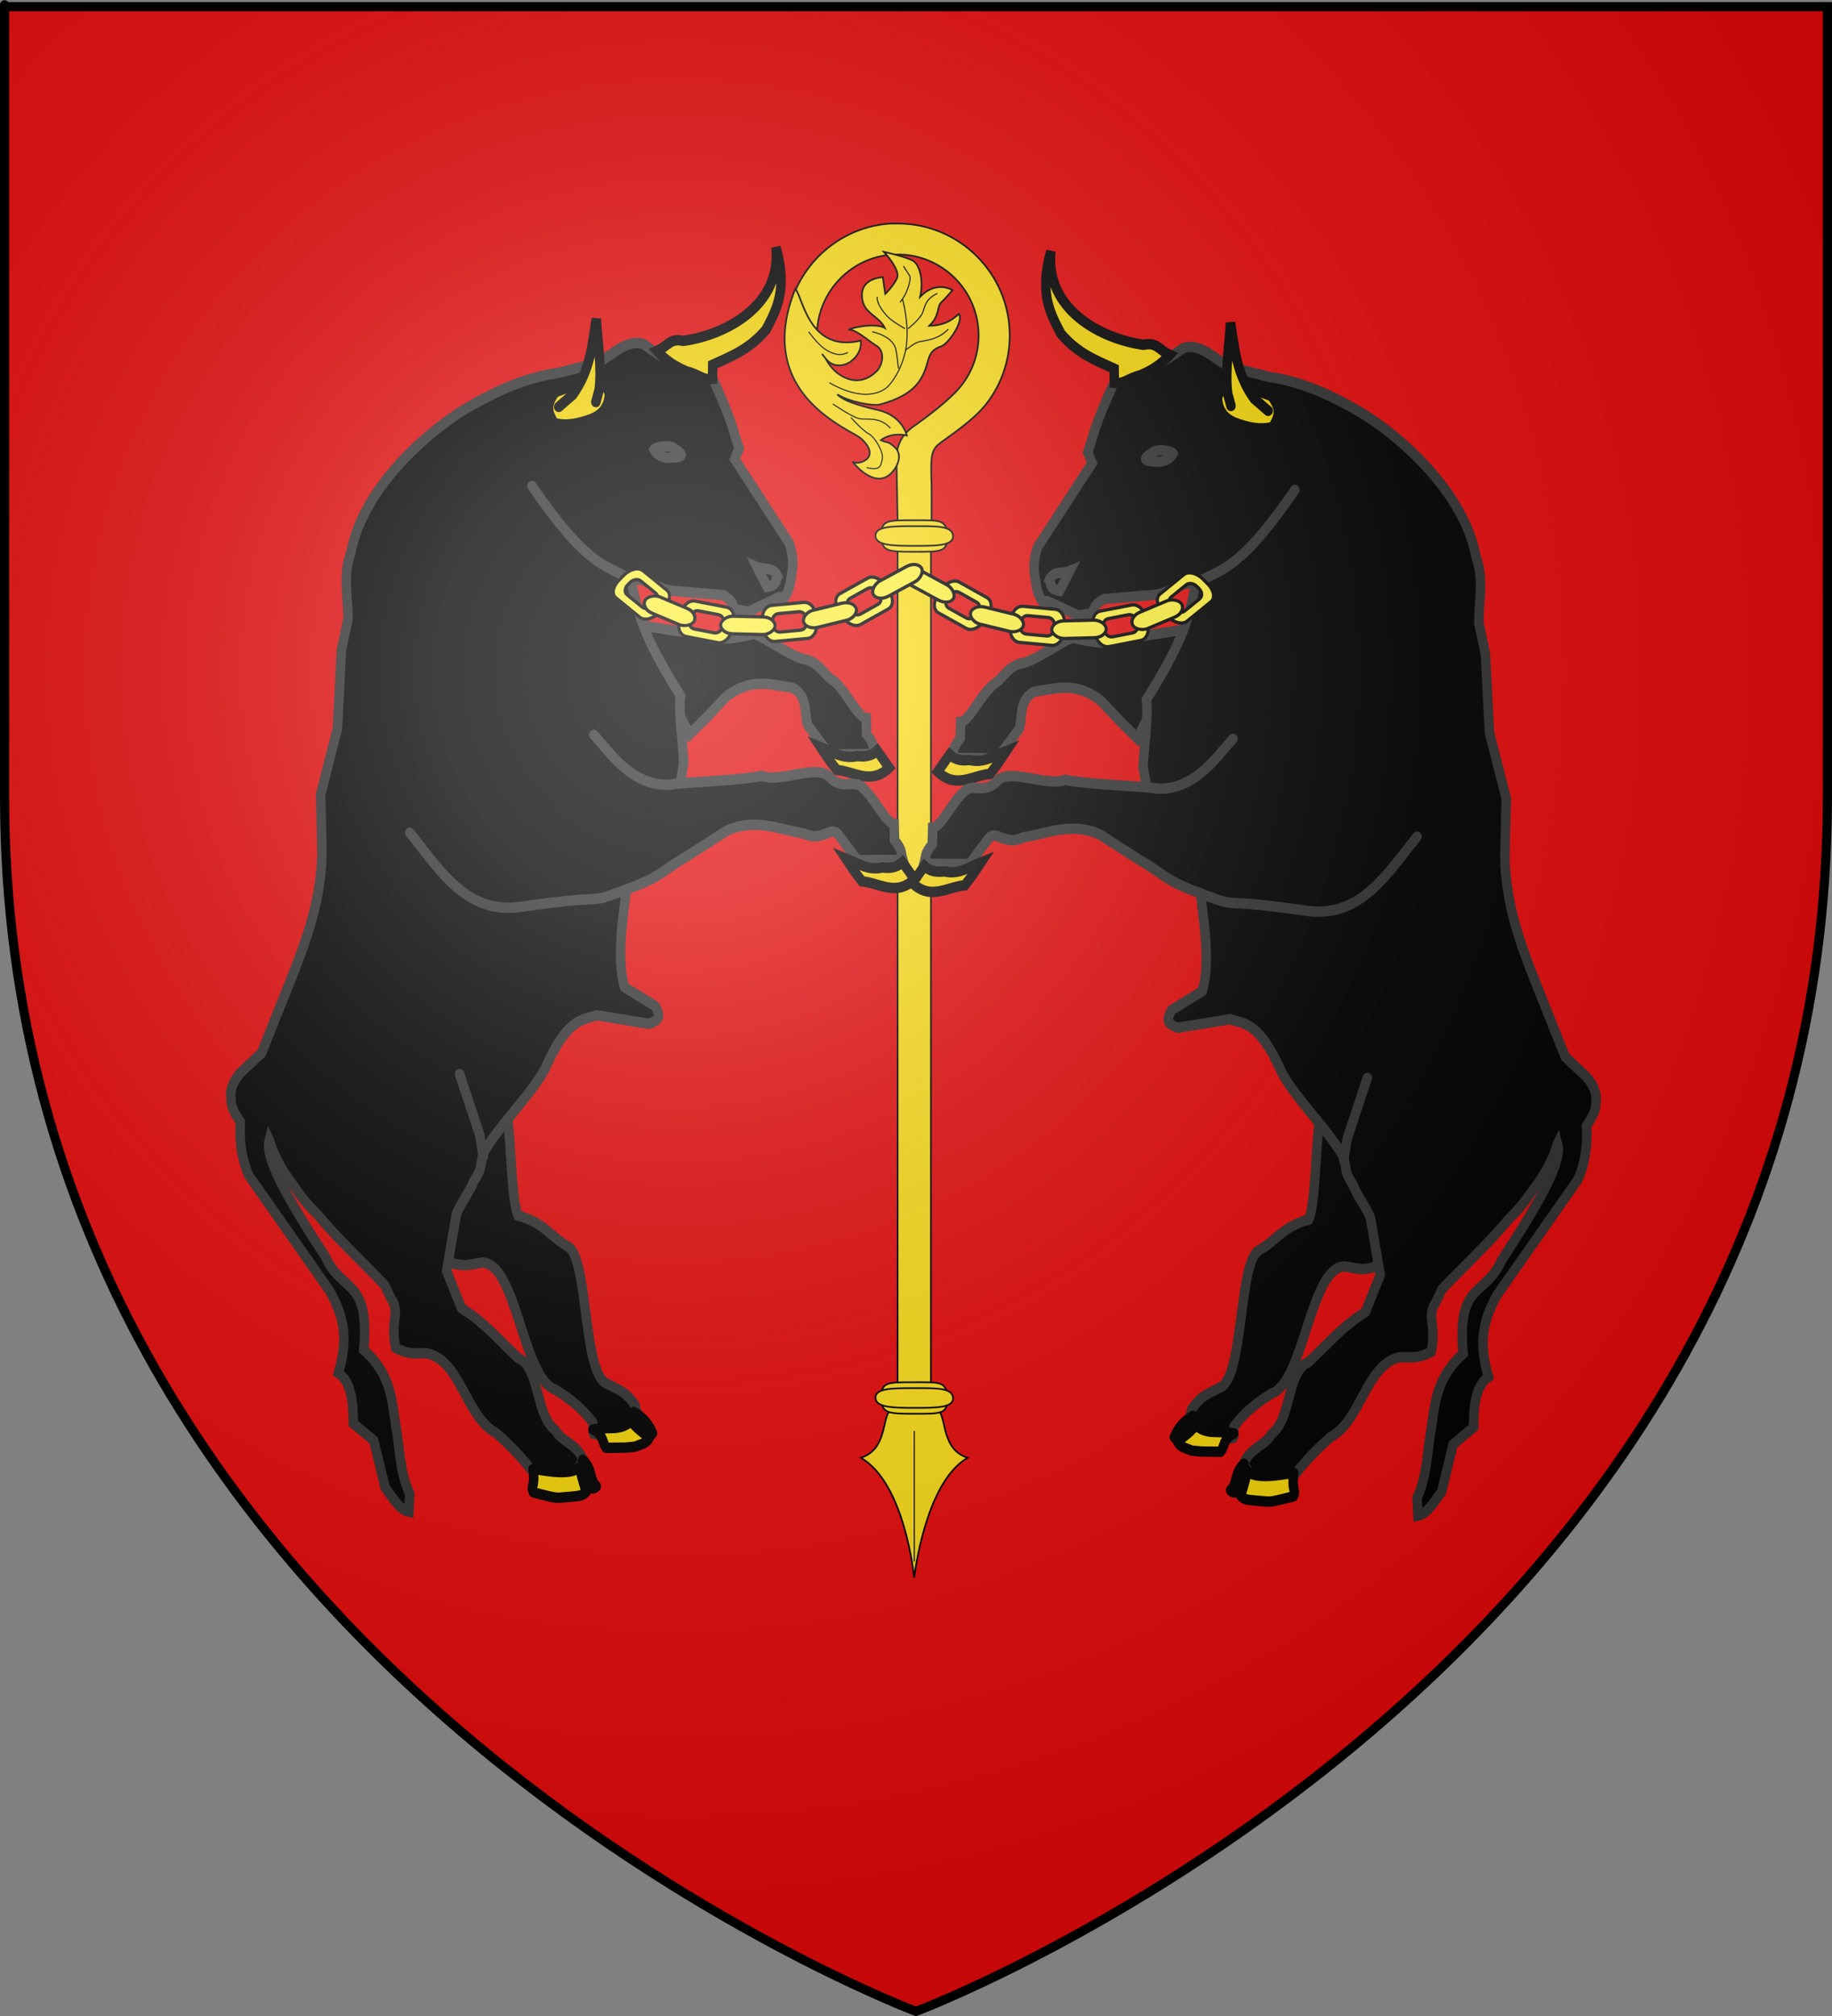
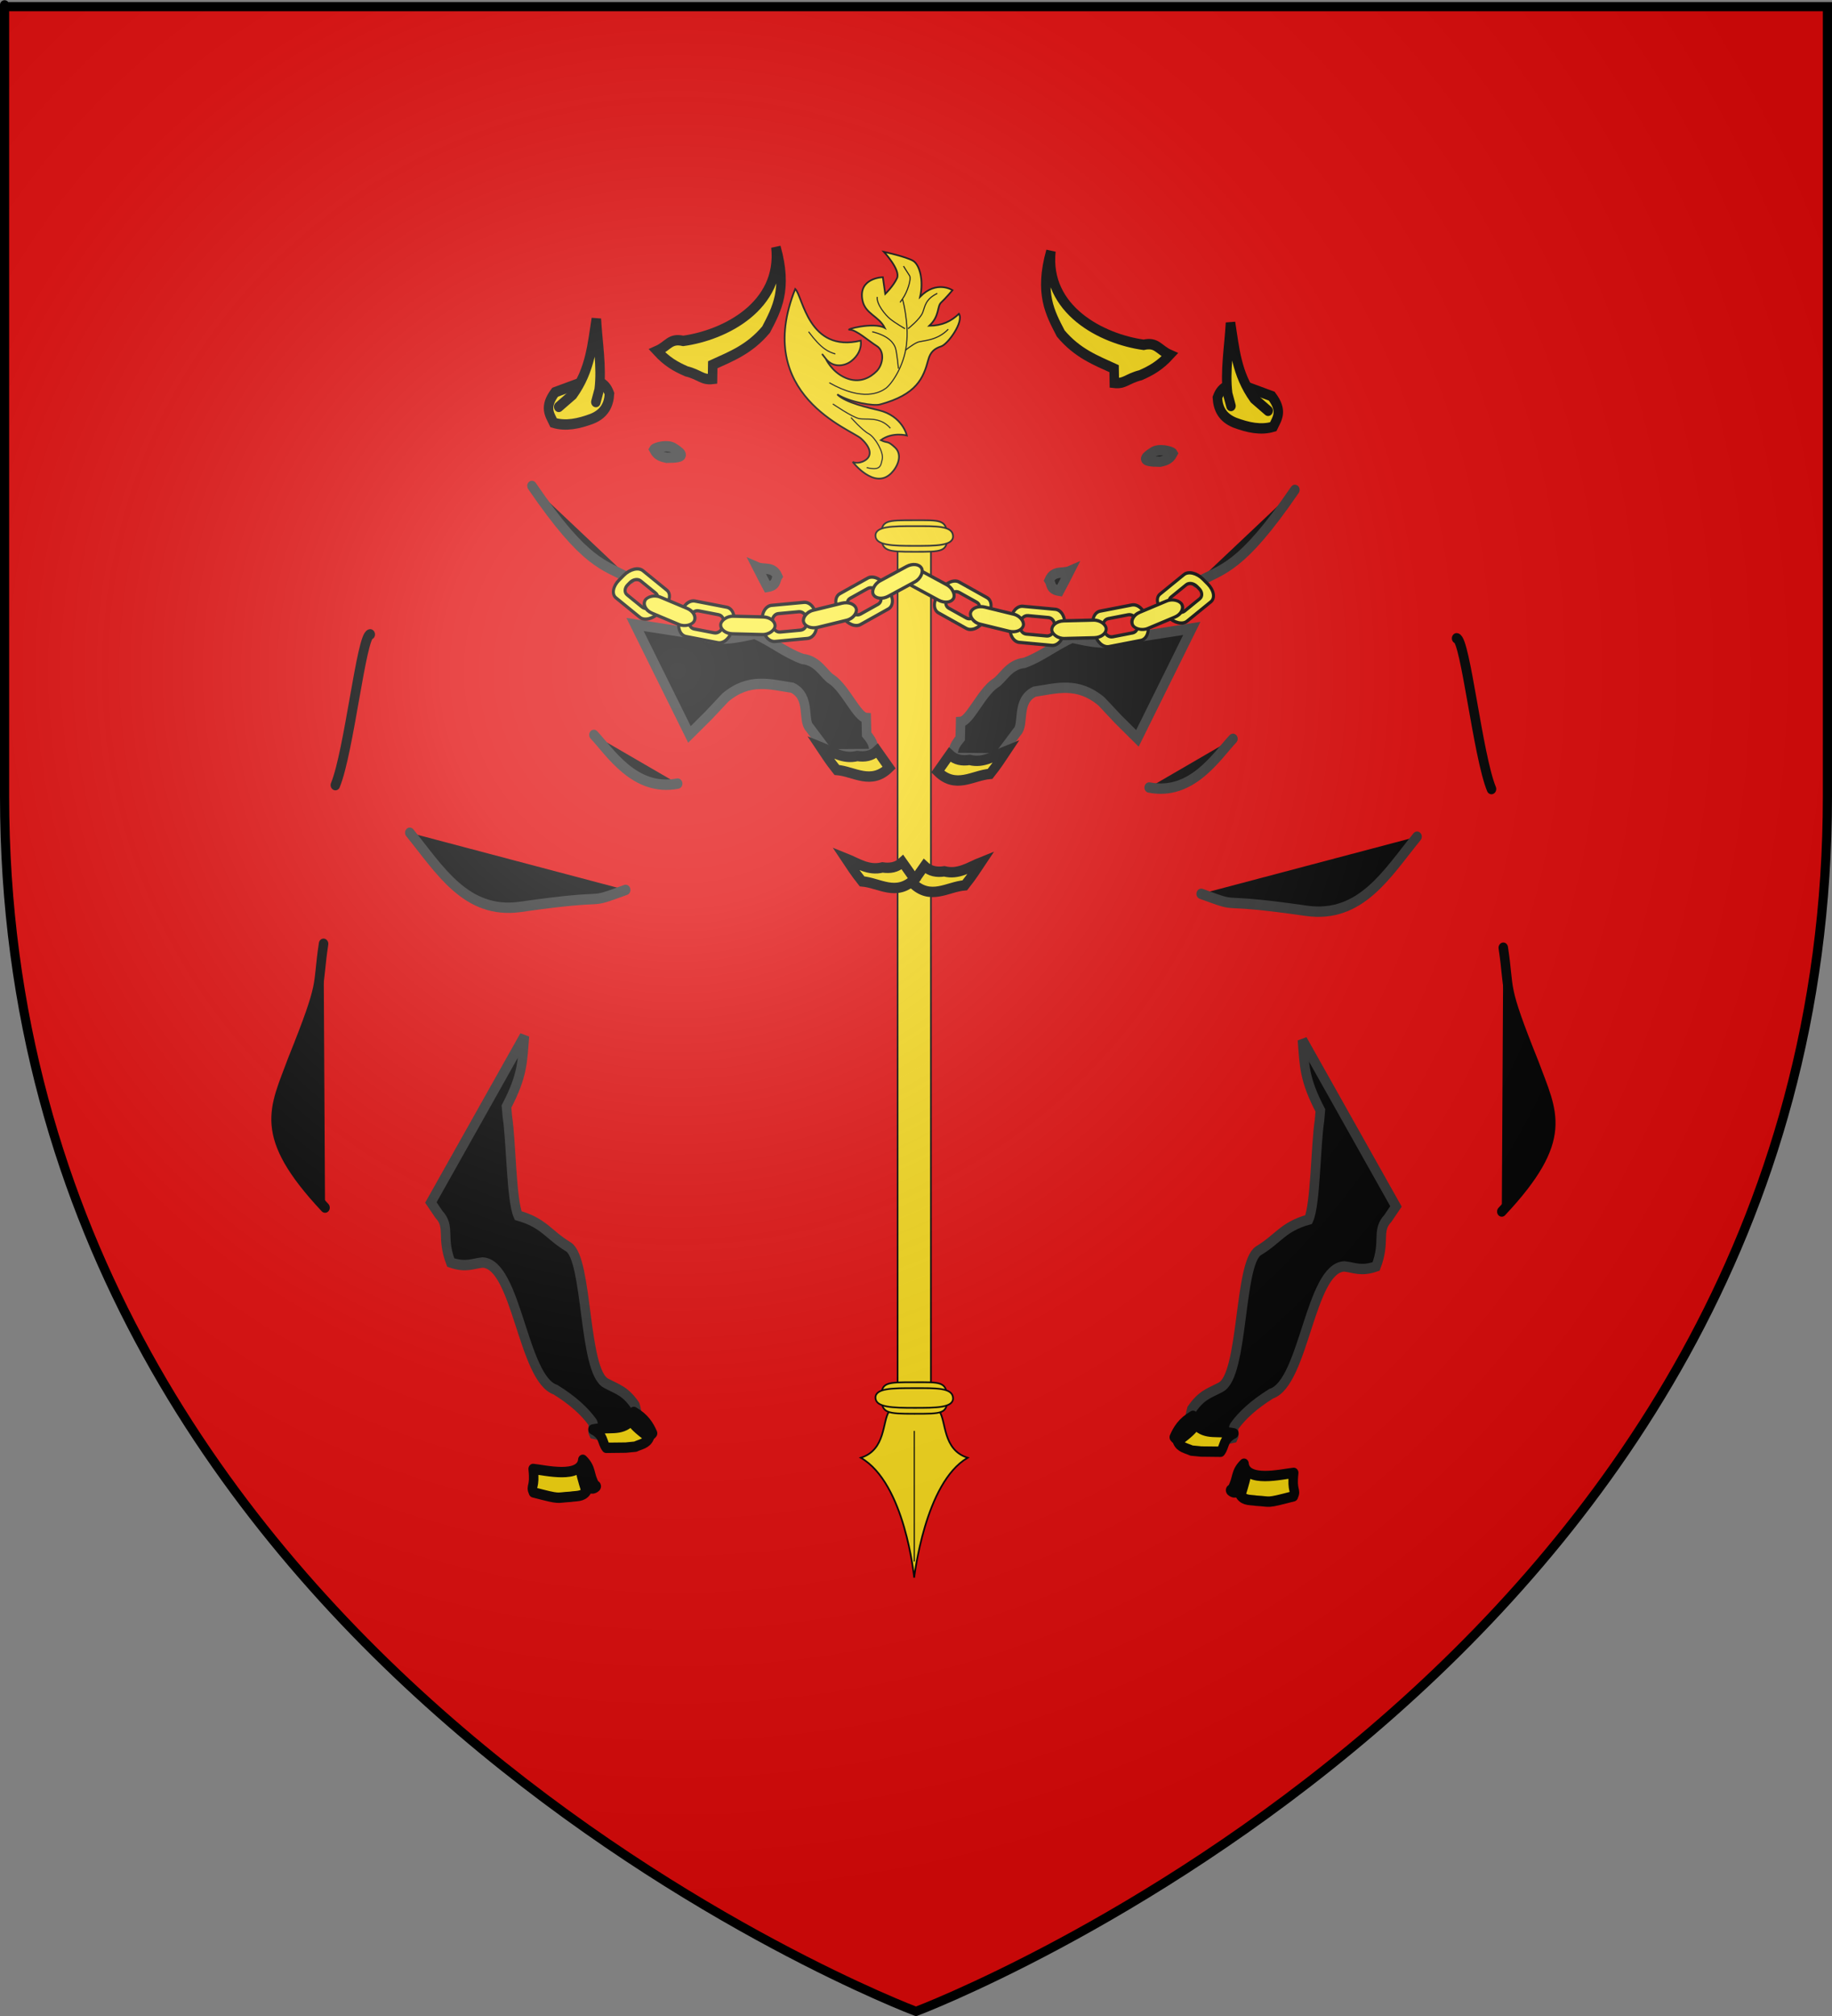
<svg xmlns="http://www.w3.org/2000/svg" xmlns:ns1="http://sodipodi.sourceforge.net/DTD/sodipodi-0.dtd" xmlns:ns2="http://www.inkscape.org/namespaces/inkscape" xmlns:xlink="http://www.w3.org/1999/xlink" height="660" width="600" version="1.0" id="svg2" ns1:version="0.32" ns2:version="0.45.1" ns1:docname="Blason_ville_fr_Châtillon-sur-Seiche_(Ille-et-Vilaine).svg" ns1:docbase="\Users\Augustin\Documents\heral\communes\Ille-et-Villaine" ns2:export-filename="/Users/Augustin/Documents/temp/tyty.png" ns2:export-xdpi="144" ns2:export-ydpi="144" ns2:output_extension="org.inkscape.output.svg.inkscape">
  <rect width="100%" height="100%" fill="#808080" stroke="none" />
  <ns1:namedview ns2:window-height="764" ns2:window-width="1024" ns2:pageshadow="2" ns2:pageopacity="0.0" guidetolerance="10.0" gridtolerance="10.0" objecttolerance="10.0" borderopacity="1.0" bordercolor="#666666" pagecolor="#ffffff" id="base" showgrid="false" height="660px" ns2:zoom="0.85757539" ns2:cx="300" ns2:cy="329.99986" ns2:window-x="263" ns2:window-y="-19" ns2:current-layer="layer4" />
  <desc id="desc4">Flag of Canton of Valais (Wallis)</desc>
  <defs id="defs6">
    <linearGradient id="linearGradient2893">
      <stop style="stop-color:white;stop-opacity:0.314;" offset="0" id="stop2895" />
      <stop id="stop2897" offset="0.19" style="stop-color:white;stop-opacity:0.251;" />
      <stop style="stop-color:#6b6b6b;stop-opacity:0.125;" offset="0.6" id="stop2901" />
      <stop style="stop-color:black;stop-opacity:0.125;" offset="1" id="stop2899" />
    </linearGradient>
    <radialGradient ns2:collect="always" xlink:href="#linearGradient2893" id="radialGradient3163" gradientUnits="userSpaceOnUse" gradientTransform="matrix(1.353,0,0,1.349,-77.629,-85.747)" cx="221.445" cy="226.331" fx="221.445" fy="226.331" r="300" />
  </defs>
  <g ns2:groupmode="layer" id="layer3" ns2:label="Fond écu" style="display:inline" ns1:insensitive="true">
    <path id="path2855" style="fill:#e20909;fill-opacity:1;fill-rule:evenodd;stroke:none;stroke-width:1px;stroke-linecap:butt;stroke-linejoin:miter;stroke-opacity:1" d="M 300,658.5 C 300,658.5 598.5,546.18 598.5,260.728 C 598.5,-24.723 598.5,2.176 598.5,2.176 L 1.5,2.176 L 1.5,260.728 C 1.5,546.18 300,658.5 300,658.5 z " ns1:nodetypes="cccccc" />
  </g>
  <g ns2:groupmode="layer" id="layer4" ns2:label="Meubles">
    <g id="g13312">
-       <path d="M 291.481,73.192 C 272.452,74.508 257.418,90.458 257.418,109.831 C 257.418,112.992 257.81,116.066 258.563,118.991 L 269.154,118.991 C 268.113,116.153 267.551,113.032 267.551,109.831 C 267.551,95.656 278.693,84.035 292.684,83.325 C 293.135,83.302 293.601,83.325 294.057,83.325 C 308.681,83.325 320.506,95.199 320.506,109.831 C 320.506,117.147 317.55,123.774 312.766,128.571 C 307.981,133.369 302.308,137.345 298.686,139.974 C 295.03,142.629 293.602,146.3 293.619,150.107 C 293.636,153.914 294.115,176.926 294.115,176.926 L 305.106,176.926 C 305.106,176.926 305.106,168.883 305.106,160.839 C 305.106,152.796 304.177,148.092 307.256,145.579 C 310.434,142.984 318.917,137.772 323.461,131.675 C 328.005,125.578 330.696,118.02 330.696,109.831 C 330.696,89.599 314.277,73.192 294.057,73.192 C 293.505,73.192 292.944,73.168 292.397,73.192 C 292.245,73.199 292.091,73.183 291.939,73.192 C 291.789,73.201 291.631,73.182 291.481,73.192 z " style="fill:#f7d917;fill-opacity:1;fill-rule:nonzero;stroke:#000000;stroke-width:0.55;stroke-miterlimit:4;stroke-dasharray:none;stroke-opacity:1" id="path12604" />
      <g transform="matrix(1.832,0,0,1.832,436.263,66.78)" style="fill:#f7d917;fill-opacity:1" id="g17018">
        <path d="M -84.22,41.896 C -82.385,43.546 -82.199,45.027 -83.48,45.814 C -84.76,46.6 -85.701,46.092 -85.701,46.092 C -85.701,46.092 -81.827,51.133 -78.806,48.112 C -77.68,46.985 -76.708,44.841 -78.128,43.515 C -79.547,42.189 -79.396,42.831 -80.673,42.204 C -78.61,40.676 -76.015,41.371 -76.015,41.371 C -76.015,41.371 -76.78,37.888 -81.029,36.857 C -82.558,36.487 -86.985,35.545 -88.453,34.03 C -86.04,35.493 -81.931,36.126 -80.843,35.834 C -74.232,34.063 -73.055,31.084 -72.191,27.859 C -71.802,26.408 -71.065,25.838 -69.862,25.437 C -68.659,25.036 -65.777,21.012 -66.702,19.624 C -68.079,20.943 -69.66,21.74 -72.006,21.77 C -70.111,19.996 -70.658,18.315 -69.871,17.59 C -69.084,16.865 -67.857,15.411 -67.857,15.411 C -67.857,15.411 -70.679,13.55 -73.641,16.577 C -72.993,13.739 -73.688,10.877 -74.907,10.152 C -76.125,9.427 -80.12,8.549 -80.12,8.549 C -80.12,8.549 -77.081,11.803 -77.775,13.268 C -78.469,14.734 -79.881,16.08 -79.881,16.08 L -80.305,13.083 C -80.305,13.083 -84.777,13.179 -83.945,17.238 C -83.446,19.672 -81.011,20.024 -79.963,22.147 C -81.984,21.021 -87.328,22.499 -86.202,22.483 C -85.076,22.468 -82.895,24.436 -81.399,25.377 C -79.903,26.317 -80.284,28.714 -81.394,29.855 C -82.505,30.997 -84.437,32.148 -86.951,31.084 C -89.465,30.02 -90.514,27.645 -90.514,27.645 C -90.514,27.645 -91.857,25.933 -90.514,27.645 C -89.172,29.357 -87.09,28.971 -85.949,28.076 C -84.808,27.181 -84.076,25.918 -84.255,24.417 C -93.618,26.67 -94.591,16.528 -95.966,15.182 C -103.546,34.08 -86.056,40.246 -84.22,41.896 z " style="fill:#f7d917;fill-opacity:1;fill-rule:evenodd;stroke:#000000;stroke-width:0.3;stroke-linecap:butt;stroke-linejoin:miter;stroke-miterlimit:4;stroke-dasharray:none;stroke-opacity:1" id="path11679" />
        <g style="fill:#f7d917;fill-opacity:1" id="g17008">
          <path d="M -89.88,31.945 C -83.833,35.374 -80.765,33.66 -79.773,32.938 C -78.78,32.216 -76.524,29.058 -76.073,25.087 C -75.622,21.116 -76.795,16.965 -76.795,16.965 C -76.795,16.965 -77.697,18.229 -76.795,16.965 C -75.892,15.702 -75.17,13.356 -75.531,12.814 C -75.892,12.273 -76.614,11.1 -76.614,11.1" style="fill:none;fill-opacity:1;fill-rule:evenodd;stroke:#000000;stroke-width:0.2;stroke-linecap:butt;stroke-linejoin:miter;stroke-miterlimit:4;stroke-dasharray:none;stroke-opacity:1" id="path15234" />
          <path d="M -81.307,16.604 C -81.487,17.868 -79.863,19.853 -78.96,20.575 C -78.058,21.297 -76.344,22.29 -76.344,22.29" style="fill:#f7d917;fill-opacity:1;fill-rule:evenodd;stroke:#000000;stroke-width:0.2;stroke-linecap:butt;stroke-linejoin:miter;stroke-miterlimit:4;stroke-dasharray:none;stroke-opacity:1" id="path15236" />
          <path d="M -70.568,15.973 C -72.734,17.056 -72.734,18.229 -73.185,19.402 C -73.636,20.575 -75.802,22.29 -75.802,22.29" style="fill:#f7d917;fill-opacity:1;fill-rule:evenodd;stroke:#000000;stroke-width:0.2;stroke-linecap:butt;stroke-linejoin:miter;stroke-miterlimit:4;stroke-dasharray:none;stroke-opacity:1" id="path15238" />
          <path d="M -68.61,22.38 C -70.703,24.546 -73.272,24.365 -74.128,24.726 C -74.984,25.087 -76.316,26.17 -76.316,26.17" style="fill:#f7d917;fill-opacity:1;fill-rule:evenodd;stroke:#000000;stroke-width:0.2;stroke-linecap:butt;stroke-linejoin:miter;stroke-miterlimit:4;stroke-dasharray:none;stroke-opacity:1" id="path15240" />
          <path d="M -82.209,22.831 C -79.231,23.553 -78.329,24.907 -78.058,25.719 C -77.787,26.531 -77.517,29.419 -77.517,29.419" style="fill:#f7d917;fill-opacity:1;fill-rule:evenodd;stroke:#000000;stroke-width:0.2;stroke-linecap:butt;stroke-linejoin:miter;stroke-miterlimit:4;stroke-dasharray:none;stroke-opacity:1" id="path15242" />
-           <path d="M -93.579,22.831 C -91.233,25.989 -89.97,26.441 -88.797,26.802 C -87.624,27.163 -86.541,26.531 -86.541,26.531" style="fill:#f7d917;fill-opacity:1;fill-rule:evenodd;stroke:#000000;stroke-width:0.2;stroke-linecap:butt;stroke-linejoin:miter;stroke-miterlimit:4;stroke-dasharray:none;stroke-opacity:1" id="path16124" />
+           <path d="M -93.579,22.831 C -91.233,25.989 -89.97,26.441 -88.797,26.802 " style="fill:#f7d917;fill-opacity:1;fill-rule:evenodd;stroke:#000000;stroke-width:0.2;stroke-linecap:butt;stroke-linejoin:miter;stroke-miterlimit:4;stroke-dasharray:none;stroke-opacity:1" id="path16124" />
          <path d="M -78.96,40.067 C -80.856,37.901 -83.292,38.623 -84.555,38.352 C -85.819,38.082 -89.248,35.735 -89.248,35.735" style="fill:#f7d917;fill-opacity:1;fill-rule:evenodd;stroke:#000000;stroke-width:0.2;stroke-linecap:butt;stroke-linejoin:miter;stroke-miterlimit:4;stroke-dasharray:none;stroke-opacity:1" id="path16126" />
          <path d="M -83.202,47.106 C -80.675,47.737 -80.675,46.745 -80.404,45.572 C -80.134,44.398 -81.668,41.691 -82.841,41.06 C -84.014,40.428 -85.999,38.172 -85.999,38.172" style="fill:none;fill-opacity:1;fill-rule:evenodd;stroke:#000000;stroke-width:0.2;stroke-linecap:butt;stroke-linejoin:miter;stroke-miterlimit:4;stroke-dasharray:none;stroke-opacity:1" id="path16128" />
        </g>
      </g>
      <g transform="matrix(1.832,0,0,1.832,436.625,91.282)" style="fill:#f7d917;fill-opacity:1" id="g21648">
        <path d="M -79.372,202.367 C -80.636,204.172 -79.923,209.236 -84.435,210.679 C -76.526,215.245 -74.937,231.923 -74.903,232.086 C -74.86,231.922 -72.995,215.099 -65.341,210.679 C -69.853,209.236 -69.14,204.172 -70.403,202.367 C -70.598,198.273 -74.126,198.961 -75.247,198.961 C -76.368,198.961 -79.372,198.764 -79.372,202.367 z " style="fill:#f7d917;fill-opacity:1;fill-rule:evenodd;stroke:#000000;stroke-width:0.3;stroke-linecap:butt;stroke-linejoin:miter;stroke-miterlimit:4;stroke-dasharray:none;stroke-opacity:1" id="path19895" />
        <path d="M -74.888,229.222 L -74.888,205.875" style="fill:#f7d917;fill-opacity:1;fill-rule:evenodd;stroke:#000000;stroke-width:0.2;stroke-linecap:butt;stroke-linejoin:miter;stroke-miterlimit:4;stroke-dasharray:none;stroke-opacity:1" id="path20773" />
      </g>
      <rect width="10.911" height="283.301" x="293.979" y="176.921" style="fill:#f7d917;fill-opacity:1;fill-rule:nonzero;stroke:#000000;stroke-width:0.55;stroke-miterlimit:4;stroke-dasharray:none;stroke-opacity:1" id="rect17044" />
      <g transform="matrix(1.832,0,0,1.832,435.49,66.946)" style="fill:#f7d917;fill-opacity:1" id="g18799">
        <path d="M -68.385,59.244 C -68.32,62.096 -69.305,62.059 -74.268,62.059 C -79.147,62.059 -80.078,61.951 -80.151,59.244 C -80.228,56.388 -79.14,56.429 -74.268,56.429 C -69.667,56.429 -68.452,56.244 -68.385,59.244 z " style="fill:#f7d917;fill-opacity:1;fill-rule:nonzero;stroke:#000000;stroke-width:0.3;stroke-miterlimit:4;stroke-dasharray:none;stroke-opacity:1" id="path17922" />
        <path d="M -67.335,59.244 C -67.259,61.026 -70.441,61.003 -74.268,61.003 C -78.095,61.003 -81.115,60.936 -81.2,59.244 C -81.291,57.459 -78.095,57.484 -74.268,57.484 C -70.441,57.484 -67.415,57.368 -67.335,59.244 z " style="fill:#f7d917;fill-opacity:1;fill-rule:nonzero;stroke:#000000;stroke-width:0.3;stroke-miterlimit:4;stroke-dasharray:none;stroke-opacity:1" id="path17919" />
      </g>
      <g transform="matrix(1.832,0,0,1.832,435.49,349.146)" style="fill:#f7d917;fill-opacity:1" id="g19889">
        <path d="M -68.385,59.244 C -68.32,62.096 -69.305,62.059 -74.268,62.059 C -79.147,62.059 -80.078,61.951 -80.151,59.244 C -80.228,56.388 -79.14,56.429 -74.268,56.429 C -69.667,56.429 -68.452,56.244 -68.385,59.244 z " style="fill:#f7d917;fill-opacity:1;fill-rule:nonzero;stroke:#000000;stroke-width:0.3;stroke-miterlimit:4;stroke-dasharray:none;stroke-opacity:1" id="path19891" />
        <path d="M -67.335,59.244 C -67.259,61.026 -70.441,61.003 -74.268,61.003 C -78.095,61.003 -81.115,60.936 -81.2,59.244 C -81.291,57.459 -78.095,57.484 -74.268,57.484 C -70.441,57.484 -67.415,57.368 -67.335,59.244 z " style="fill:#f7d917;fill-opacity:1;fill-rule:nonzero;stroke:#000000;stroke-width:0.3;stroke-miterlimit:4;stroke-dasharray:none;stroke-opacity:1" id="path19893" />
      </g>
    </g>
    <g id="g13231" transform="matrix(0.988,6.9583491e-2,-7.6140858e-2,1.081,18.972,-58.048)">
      <g transform="matrix(0.667,0.386,-0.386,0.667,871.969,416.11)" style="fill:#f2d207;stroke:#000000;stroke-width:4.072;stroke-miterlimit:4;stroke-dasharray:none;stroke-opacity:1;display:inline" id="g3304">
        <g transform="translate(-396.522,-137.209)" style="fill:#f2d207;stroke:#000000;stroke-width:4.072;stroke-miterlimit:4;stroke-dasharray:none;stroke-opacity:1" id="g2553">
          <g transform="translate(5.786,4.451)" style="fill:#f2d207;stroke:#000000;stroke-width:4.072;stroke-miterlimit:4;stroke-dasharray:none;stroke-opacity:1" id="g2538">
            <path ns1:nodetypes="ccccccccccccccc" d="M -296.459,241.076 C -301.654,248.117 -309.058,251.069 -316.425,254.089 C -320.728,260.468 -323.25,267.769 -327.909,273.648 C -333.207,277.98 -332.017,284.133 -333.796,287.278 C -336.585,293.766 -334.439,305.522 -337.508,307.872 L -334.01,313.277 C -334.691,318.203 -333.71,318.234 -332.609,321.609 L -316.336,310.91 L -315.151,297.606 C -314.152,293.363 -322.487,287.901 -317.859,280.5 C -310.834,274.312 -304.88,266.893 -291.753,267.715 L -281.848,269.494 L -270.799,271.082 L -275.791,222.563 L -296.459,241.076 z " style="fill:#000000;fill-opacity:1;fill-rule:evenodd;stroke:#313131;stroke-width:4.072;stroke-linecap:round;stroke-linejoin:miter;stroke-miterlimit:4;stroke-dasharray:none;stroke-opacity:1" id="path2221" />
            <path d="M -314.756,306.361 C -317.91,310.675 -319.997,315.813 -325.86,318.037 C -328.245,320.159 -330.906,321.462 -334.138,321.074 L -334.639,329.413 C -324.223,330.817 -321.333,322.266 -315.454,317.669 C -314.827,312.513 -314.874,309.727 -314.756,306.361 z " style="fill:#f2d207;fill-opacity:1;fill-rule:evenodd;stroke:#000000;stroke-width:4.072;stroke-linecap:round;stroke-linejoin:miter;stroke-miterlimit:4;stroke-dasharray:none;stroke-opacity:1" id="path2247" />
          </g>
          <g transform="translate(-10.949,1.335)" style="fill:#f2d207;stroke:#000000;stroke-width:4.072;stroke-miterlimit:4;stroke-dasharray:none;stroke-opacity:1" id="g2518">
            <path ns1:nodetypes="ccccccccscccccc" d="M -128.273,332.404 C -121.797,340.264 -119.012,344.673 -106.218,350.926 L -104.296,354.391 C -100.133,363.384 -87.086,382.448 -86.176,388.992 C -93.832,397.585 -92.576,402.139 -97.161,411.076 C -101.396,419.869 -74.835,454.668 -80.29,464.084 C -83.117,468.959 -85.416,471.124 -85.784,478.132 C -81.877,491.191 -70.11,483.202 -64.648,477.512 C -64.74,476.1 -66.94,474.936 -66.82,473.373 C -66.42,468.127 -64.707,461.936 -60.863,454.197 C -51.551,442.793 -75.034,404.313 -63.062,395.666 C -59.362,393.657 -55.946,393.412 -51.714,388.093 C -53.923,377.474 -59.59,376.633 -58.186,369.705 L -57.956,363.95 L -128.273,332.404 z " style="fill:#000000;fill-opacity:1;fill-rule:evenodd;stroke:#313131;stroke-width:4.072;stroke-linecap:round;stroke-linejoin:miter;stroke-miterlimit:4;stroke-dasharray:none;stroke-opacity:1" id="path2433" />
            <path d="M -83.875,480.038 C -83.114,481.893 -84.104,482.376 -80.943,482.243 C -74.723,483.241 -71.792,478.662 -65.396,475.979 C -68.065,480.526 -65.748,482.068 -66.048,485.059 C -76.499,491.888 -70.839,488.318 -76.662,491.609 C -79.025,492.06 -81.427,493.339 -83.702,491.966 C -79.168,481.332 -80.953,478.678 -84.981,491.328 C -85.257,492.072 -85.482,490.635 -85.806,491.377 C -86.304,488.139 -86.355,484.69 -83.875,480.038 z " style="fill:#f2d207;fill-opacity:1;fill-rule:evenodd;stroke:#000000;stroke-width:4.072;stroke-linecap:round;stroke-linejoin:round;stroke-miterlimit:4;stroke-dasharray:none;stroke-opacity:1" id="path2516" />
          </g>
-           <path ns1:nodetypes="cccccccccccccccccccccsccccccccccccccccccccccccscccccccccccccccccccscccccccccc" d="M -246.219,116.5 C -250.078,116.469 -253.935,116.623 -257.781,116.938 C -271.89,118.385 -285.529,120.924 -298.375,127.344 L -315.188,133.656 C -322.46,134.316 -330.972,132.88 -335.312,138.469 C -339.505,148.87 -344.136,156.579 -352.344,165.625 C -349.561,186.117 -348.195,186.476 -346.25,194.875 L -342.25,197.281 L -343.062,237.531 C -342.026,241.535 -340.198,245.145 -337.031,248.094 C -334.997,250.274 -333.064,252.513 -329.375,253.875 L -327.625,252.625 L -313.375,249.938 L -308.75,245.656 C -310.154,242.695 -308.986,240.592 -307.906,238.469 L -290.656,224.969 C -285.744,221.026 -284.433,214.188 -278.5,211.562 C -273.814,223.931 -270.255,230.788 -270.406,260.934 C -266.494,264.709 -260.307,277.535 -256.651,283.38 L -250.867,289.128 C -258.265,293.337 -274.257,303.137 -281.625,306.156 C -285.927,312.535 -304.27,315.558 -305.513,322.584 C -306.699,329.285 -312.697,329.447 -314.476,332.592 C -317.264,339.08 -315.125,350.836 -318.195,353.185 L -314.695,358.592 C -315.375,363.517 -314.389,363.56 -313.289,366.935 L -297.007,356.217 L -295.82,342.904 C -294.821,338.661 -288.363,342.131 -283.736,334.73 C -276.711,328.541 -270.096,318.069 -256.969,315.553 L -237.331,314.355 C -223.645,312.985 -223.938,315.031 -208.107,310.603 C -202.221,317.479 -189.114,330.177 -185.781,341.812 L -192.469,355.156 C -192.148,357.957 -192.567,361.325 -186.312,359.438 L -169.688,344.312 C -163.127,342.208 -158.191,338.39 -139.531,349.094 C -129.465,354.205 -108.943,356.879 -98.375,361.906 C -93.298,366.433 -95.583,365.882 -88.375,368.875 C -86.898,370.396 -76.145,373.819 -74.938,375.625 L -59.312,391.156 L -56.375,406.688 C -61.699,418.029 -62.072,423.774 -65.531,436.406 C -71.312,444.968 -58.863,458.48 -62.752,468.643 C -62.618,474.388 -67.089,477.348 -66.196,484.325 C -59.896,489.266 -48.132,486.977 -43.862,484.865 C -44.275,483.058 -45.717,480.644 -45.55,477.865 C -45.16,471.404 -43.377,462.948 -41.05,455.459 C -33.669,442.721 -44.539,423.627 -34.094,413.188 C -30.76,410.616 -27.427,409.831 -24.094,403.906 C -27.963,393.774 -33.691,393.844 -33.406,386.781 L -34.094,381.062 C -31.385,368.125 -27.612,355.187 -25.812,342.25 C -22.668,330.7 -23.579,318.69 -25.094,306.594 C -21.159,309.853 -18.213,319.967 -19.281,357.531 C -16.834,373.331 -30.63,375.162 -12.254,396.913 C -16.498,410.998 -11.413,419.413 -7.191,428.35 C -3.597,436.991 1.834,444.16 3.309,454.475 L 7.59,460.038 C 10.571,457.075 10.211,451.536 10.715,446.663 L 4.309,428.631 L 7.809,418.256 C 3.004,411.203 -0.676,404.313 1.934,398.381 C -8.381,390.35 -12.63,382.725 -13.156,369.469 L -9.969,313.281 C -11.167,305.397 -14.579,299.274 -18.844,293.812 C -18.479,285.636 -20.167,285.383 -20.906,283.625 C -21.511,282.189 -23.98,279.207 -30.031,277.938 L -41.656,276.625 L -60.5,264.812 C -77.824,253.941 -95.531,243.54 -107.781,226.094 L -120.156,207.062 L -140.688,189.844 L -159.656,165.281 L -168.906,156.812 C -173.745,149.633 -176.912,141.139 -184.531,136.156 C -199.932,121.172 -226.728,116.696 -246.219,116.5 z " style="fill:#000000;fill-opacity:1;fill-rule:evenodd;stroke:#313131;stroke-width:4.072;stroke-linecap:round;stroke-linejoin:miter;stroke-miterlimit:4;stroke-dasharray:none;stroke-opacity:1" id="path2375" />
-           <path d="M -97.704,362.947 L -101.328,355.076 L -107.633,330.589" style="fill:#f2d207;fill-opacity:1;fill-rule:evenodd;stroke:#313131;stroke-width:4.072;stroke-linecap:round;stroke-linejoin:miter;stroke-miterlimit:4;stroke-dasharray:none;stroke-opacity:1;display:inline" id="path2233" />
          <path d="M -207.764,310.61 C -188.531,305.301 -204.603,309.824 -166.344,290.978 C -145.324,280.487 -145.972,259.719 -143.446,240.713" style="fill:#000000;fill-opacity:1;fill-rule:evenodd;stroke:#313131;stroke-width:4.072;stroke-linecap:round;stroke-linejoin:miter;stroke-miterlimit:4;stroke-dasharray:none;stroke-opacity:1;display:inline" id="path2239" />
          <path d="M -30.019,341.72 C -21.81,301.751 -33.793,297.862 -51.272,286.2 C -81.035,267.625 -75.524,269.079 -88.057,256.068" style="fill:#000000;fill-opacity:1;fill-rule:evenodd;stroke:#000000;stroke-width:4.072;stroke-linecap:round;stroke-linejoin:miter;stroke-miterlimit:4;stroke-dasharray:none;stroke-opacity:1;display:inline" id="path2241" />
          <path d="M -249.909,288.62 C -232.772,281.158 -232.765,262.235 -230.831,252.933" style="fill:#000000;fill-opacity:1;fill-rule:evenodd;stroke:#313131;stroke-width:4.072;stroke-linecap:round;stroke-linejoin:miter;stroke-miterlimit:4;stroke-dasharray:none;stroke-opacity:1;display:inline" id="path2243" />
          <path d="M -127.464,207.575 C -139.762,200.046 -170.118,165.239 -173.381,167.132" style="fill:#f2d207;fill-opacity:1;fill-rule:evenodd;stroke:#000000;stroke-width:4.072;stroke-linecap:round;stroke-linejoin:miter;stroke-miterlimit:4;stroke-dasharray:none;stroke-opacity:1;display:inline" id="path3318" />
          <path d="M -404,138.595 C -398.872,155.091 -390.497,158.805 -382.212,162.877 C -371.824,165.345 -363.728,163.183 -355.374,161.543 L -352.125,166.093 C -348.151,164.022 -348.5,161.596 -344.518,157.396 C -341.654,153.224 -339.701,149.545 -338.582,143.81 C -343.682,144.875 -346.041,142.64 -350.126,146.789 C -366.148,154.815 -393.123,159.148 -404,138.595 z " style="fill:#f2d207;fill-opacity:1;fill-rule:evenodd;stroke:#000000;stroke-width:4.072;stroke-linecap:round;stroke-linejoin:miter;stroke-miterlimit:4;stroke-dasharray:none;stroke-opacity:1" id="path2265" />
          <path d="M -307.282,136.733 L -293.052,132.875 C -285.643,135.048 -286.188,138.827 -285.742,142.406 C -289.274,146.507 -294.536,148.705 -300.387,150.256 C -305.987,151.574 -309.498,149.636 -312.111,146.297 C -313.34,140.963 -310.169,138.955 -307.282,136.733 z " style="fill:#f2d207;fill-opacity:1;fill-rule:evenodd;stroke:#000000;stroke-width:4.072;stroke-linecap:round;stroke-linejoin:miter;stroke-miterlimit:4;stroke-dasharray:none;stroke-opacity:1" id="path2267" />
          <path d="M -305.4,145.764 L -309.307,142.574 C -315.263,136.068 -319.25,126.957 -324.064,118.939 C -316.883,126.243 -310.774,134.025 -298.742,137.884 L -291.077,138.473" style="fill:#f2d207;fill-opacity:1;fill-rule:evenodd;stroke:#000000;stroke-width:4.072;stroke-linecap:round;stroke-linejoin:miter;stroke-miterlimit:4;stroke-dasharray:none;stroke-opacity:1" id="path2269" />
          <path d="M -331.58,245.408 C -332.234,240.977 -328.057,240.196 -326.28,237.603 C -326.018,240.58 -325.592,244.744 -325.515,246.39 C -329.373,248.216 -329.846,246.073 -331.58,245.408 z " style="fill:#000000;fill-opacity:1;fill-rule:evenodd;stroke:#313131;stroke-width:4.072;stroke-linecap:round;stroke-linejoin:miter;stroke-miterlimit:4;stroke-dasharray:none;stroke-opacity:1" id="path2271" />
          <path d="M -323.072,179.457 C -321.861,176.482 -316.362,174.573 -315.582,174.935 C -315.32,177.913 -317.086,179.358 -318.307,180.66 C -325.487,185.416 -324.815,183.188 -323.072,179.457 z " style="fill:#000000;fill-opacity:1;fill-rule:evenodd;stroke:#313131;stroke-width:4.072;stroke-linecap:round;stroke-linejoin:miter;stroke-miterlimit:4;stroke-dasharray:none;stroke-opacity:1" id="path2277" />
          <path d="M -278.434,211.083 C -272.197,200.165 -265.75,196.123 -263.99,157.678" style="fill:#000000;fill-opacity:1;fill-rule:evenodd;stroke:#313131;stroke-width:4.072;stroke-linecap:round;stroke-linejoin:miter;stroke-miterlimit:4;stroke-dasharray:none;stroke-opacity:1;display:inline" id="path2294" />
          <path d="M -65.997,484.693 C -61.044,490.545 -50.211,479.034 -46.241,475.818 C -42.749,482.518 -41.573,480.486 -41.138,483.46 C -49.62,492.621 -47.738,490.322 -53.379,493.715 C -55.561,494.726 -57.581,496.55 -60.121,495.77 C -62.814,485.912 -64.536,482.653 -62.645,495.851 C -62.732,496.639 -65.965,497.038 -64.634,495.845 C -64.838,490.749 -67.275,489.807 -65.997,484.693 z " style="fill:#f2d207;fill-opacity:1;fill-rule:evenodd;stroke:#000000;stroke-width:4.072;stroke-linecap:round;stroke-linejoin:round;stroke-miterlimit:4;stroke-dasharray:none;stroke-opacity:1" id="path2491" />
          <path d="M -293.256,352.863 C -296.411,357.177 -298.498,362.315 -304.361,364.539 C -306.745,366.661 -309.406,367.965 -312.638,367.576 L -313.139,375.916 C -302.724,377.319 -299.834,368.769 -293.954,364.172 C -293.328,359.015 -293.374,356.23 -293.256,352.863 z " style="fill:#f2d207;fill-opacity:1;fill-rule:evenodd;stroke:#000000;stroke-width:4.072;stroke-linecap:round;stroke-linejoin:miter;stroke-miterlimit:4;stroke-dasharray:none;stroke-opacity:1" id="path2548" />
        </g>
      </g>
      <g id="g13056">
        <path id="path12055" d="M 362.107,215.466 C 360.206,215.931 359.367,218.219 360.221,220.617 L 360.886,222.485 C 361.74,224.883 363.949,226.441 365.851,225.976 L 376.146,223.454 C 378.048,222.989 378.895,220.682 378.042,218.284 L 377.376,216.415 C 376.522,214.018 374.304,212.478 372.403,212.944 L 362.107,215.466 z M 364.919,217.57 L 371.422,215.978 C 372.622,215.684 373.942,216.437 374.377,217.658 L 374.709,218.592 C 375.144,219.814 374.53,221.04 373.329,221.334 L 366.827,222.927 C 365.626,223.221 364.307,222.468 363.872,221.246 L 363.539,220.312 C 363.104,219.091 363.719,217.864 364.919,217.57 z " style="fill:#fcef3c;stroke:#000000;stroke-width:1;display:inline" />
        <path style="fill:#fcef3c;stroke:#000000;stroke-width:1;display:inline" d="M 381.433,209.077 C 380.055,210.258 380.684,212.592 382.851,214.33 L 384.54,215.685 C 386.707,217.423 389.555,217.877 390.933,216.695 L 398.396,210.296 C 399.774,209.114 399.142,206.76 396.975,205.022 L 395.286,203.668 C 393.119,201.93 390.275,201.496 388.897,202.677 L 381.433,209.077 z M 385.13,209.76 L 389.844,205.719 C 390.714,204.972 392.31,205.089 393.414,205.974 L 394.258,206.651 C 395.362,207.537 395.555,208.855 394.685,209.601 L 389.972,213.643 C 389.101,214.389 387.506,214.273 386.402,213.387 L 385.558,212.71 C 384.454,211.825 384.26,210.506 385.13,209.76 z " id="rect12021" />
        <rect style="fill:#fcef3c;stroke:#000000;stroke-width:1.006" id="rect12057" width="17.32" height="5.611" x="189.798" y="357.066" rx="3.915" ry="3.309" transform="matrix(0.908,-0.42,0.558,0.83,0,0)" />
        <path style="fill:#fcef3c;stroke:#000000;stroke-width:1;display:inline" d="M 336.502,215.651 C 334.52,215.611 332.876,217.575 332.803,220.075 L 332.746,222.023 C 332.673,224.522 334.2,226.567 336.181,226.606 L 346.914,226.822 C 348.896,226.862 350.555,224.881 350.628,222.382 L 350.685,220.434 C 350.758,217.935 349.216,215.906 347.234,215.866 L 336.502,215.651 z M 338.4,218.368 L 345.179,218.505 C 346.43,218.53 347.408,219.582 347.371,220.855 L 347.342,221.829 C 347.305,223.102 346.267,224.113 345.016,224.088 L 338.237,223.952 C 336.986,223.927 336.008,222.875 336.045,221.602 L 336.074,220.628 C 336.111,219.355 337.149,218.343 338.4,218.368 z " id="path12059" />
        <rect transform="matrix(0.996,-8.7144491e-2,0.126,0.992,0,0)" ry="3.152" rx="4.062" y="249.073" x="316.13" height="5.344" width="17.969" id="rect12061" style="fill:#fcef3c;stroke:#000000;stroke-width:1" />
        <path id="path12065" d="M 314.896,209.702 C 313.135,208.947 310.62,210.116 309.234,212.336 L 308.154,214.066 C 306.768,216.287 307.061,218.679 308.821,219.435 L 318.356,223.527 C 320.116,224.283 322.654,223.105 324.04,220.885 L 325.12,219.154 C 326.506,216.934 326.191,214.55 324.43,213.794 L 314.896,209.702 z M 315.167,212.835 L 321.189,215.42 C 322.3,215.897 322.624,217.198 321.918,218.329 L 321.378,219.194 C 320.672,220.325 319.205,220.857 318.093,220.38 L 312.072,217.795 C 310.96,217.318 310.636,216.017 311.342,214.886 L 311.882,214.021 C 312.588,212.89 314.056,212.358 315.167,212.835 z " style="fill:#fcef3c;stroke:#000000;stroke-width:1;display:inline" />
        <rect style="fill:#fcef3c;stroke:#000000;stroke-width:1.001" id="rect12063" width="17.903" height="5.372" x="360.784" y="164.271" rx="4.047" ry="3.169" transform="matrix(0.988,0.155,-0.222,0.975,0,0)" />
        <rect transform="matrix(0.924,0.383,-0.445,0.895,0,0)" ry="3.169" rx="4.047" y="75.889" x="359.153" height="5.372" width="17.903" id="rect12083" style="fill:#fcef3c;stroke:#000000;stroke-width:1.001" />
      </g>
    </g>
    <use x="0" y="0" xlink:href="#g13231" id="use13265" transform="matrix(-1,0,0,1,598.313,-1.284)" width="600" height="660" />
  </g>
  <g ns2:groupmode="layer" id="layer2" ns2:label="Reflet final" ns1:insensitive="true">
    <path ns1:nodetypes="cccccc" d="M 300,658.5 C 300,658.5 598.5,546.18 598.5,260.728 C 598.5,-24.723 598.5,2.176 598.5,2.176 L 1.5,2.176 L 1.5,260.728 C 1.5,546.18 300,658.5 300,658.5 z " style="opacity:1;fill:url(#radialGradient3163);fill-opacity:1;fill-rule:evenodd;stroke:none;stroke-width:1px;stroke-linecap:butt;stroke-linejoin:miter;stroke-opacity:1" id="path2875" ns2:export-xdpi="144" ns2:export-ydpi="144" />
  </g>
  <g ns2:groupmode="layer" id="layer1" ns2:label="Contour final" ns1:insensitive="true">
    <path ns1:nodetypes="cccccc" d="M 300,658.5 C 300,658.5 1.5,546.18 1.5,260.728 C 1.5,-24.723 1.5,2.176 1.5,2.176 L 598.5,2.176 L 598.5,260.728 C 598.5,546.18 300,658.5 300,658.5 z " style="opacity:1;fill:none;fill-opacity:1;fill-rule:evenodd;stroke:#000000;stroke-width:3;stroke-linecap:butt;stroke-linejoin:miter;stroke-miterlimit:4;stroke-dasharray:none;stroke-opacity:1" id="path1411" ns2:export-xdpi="144" ns2:export-ydpi="144" />
  </g>
</svg>